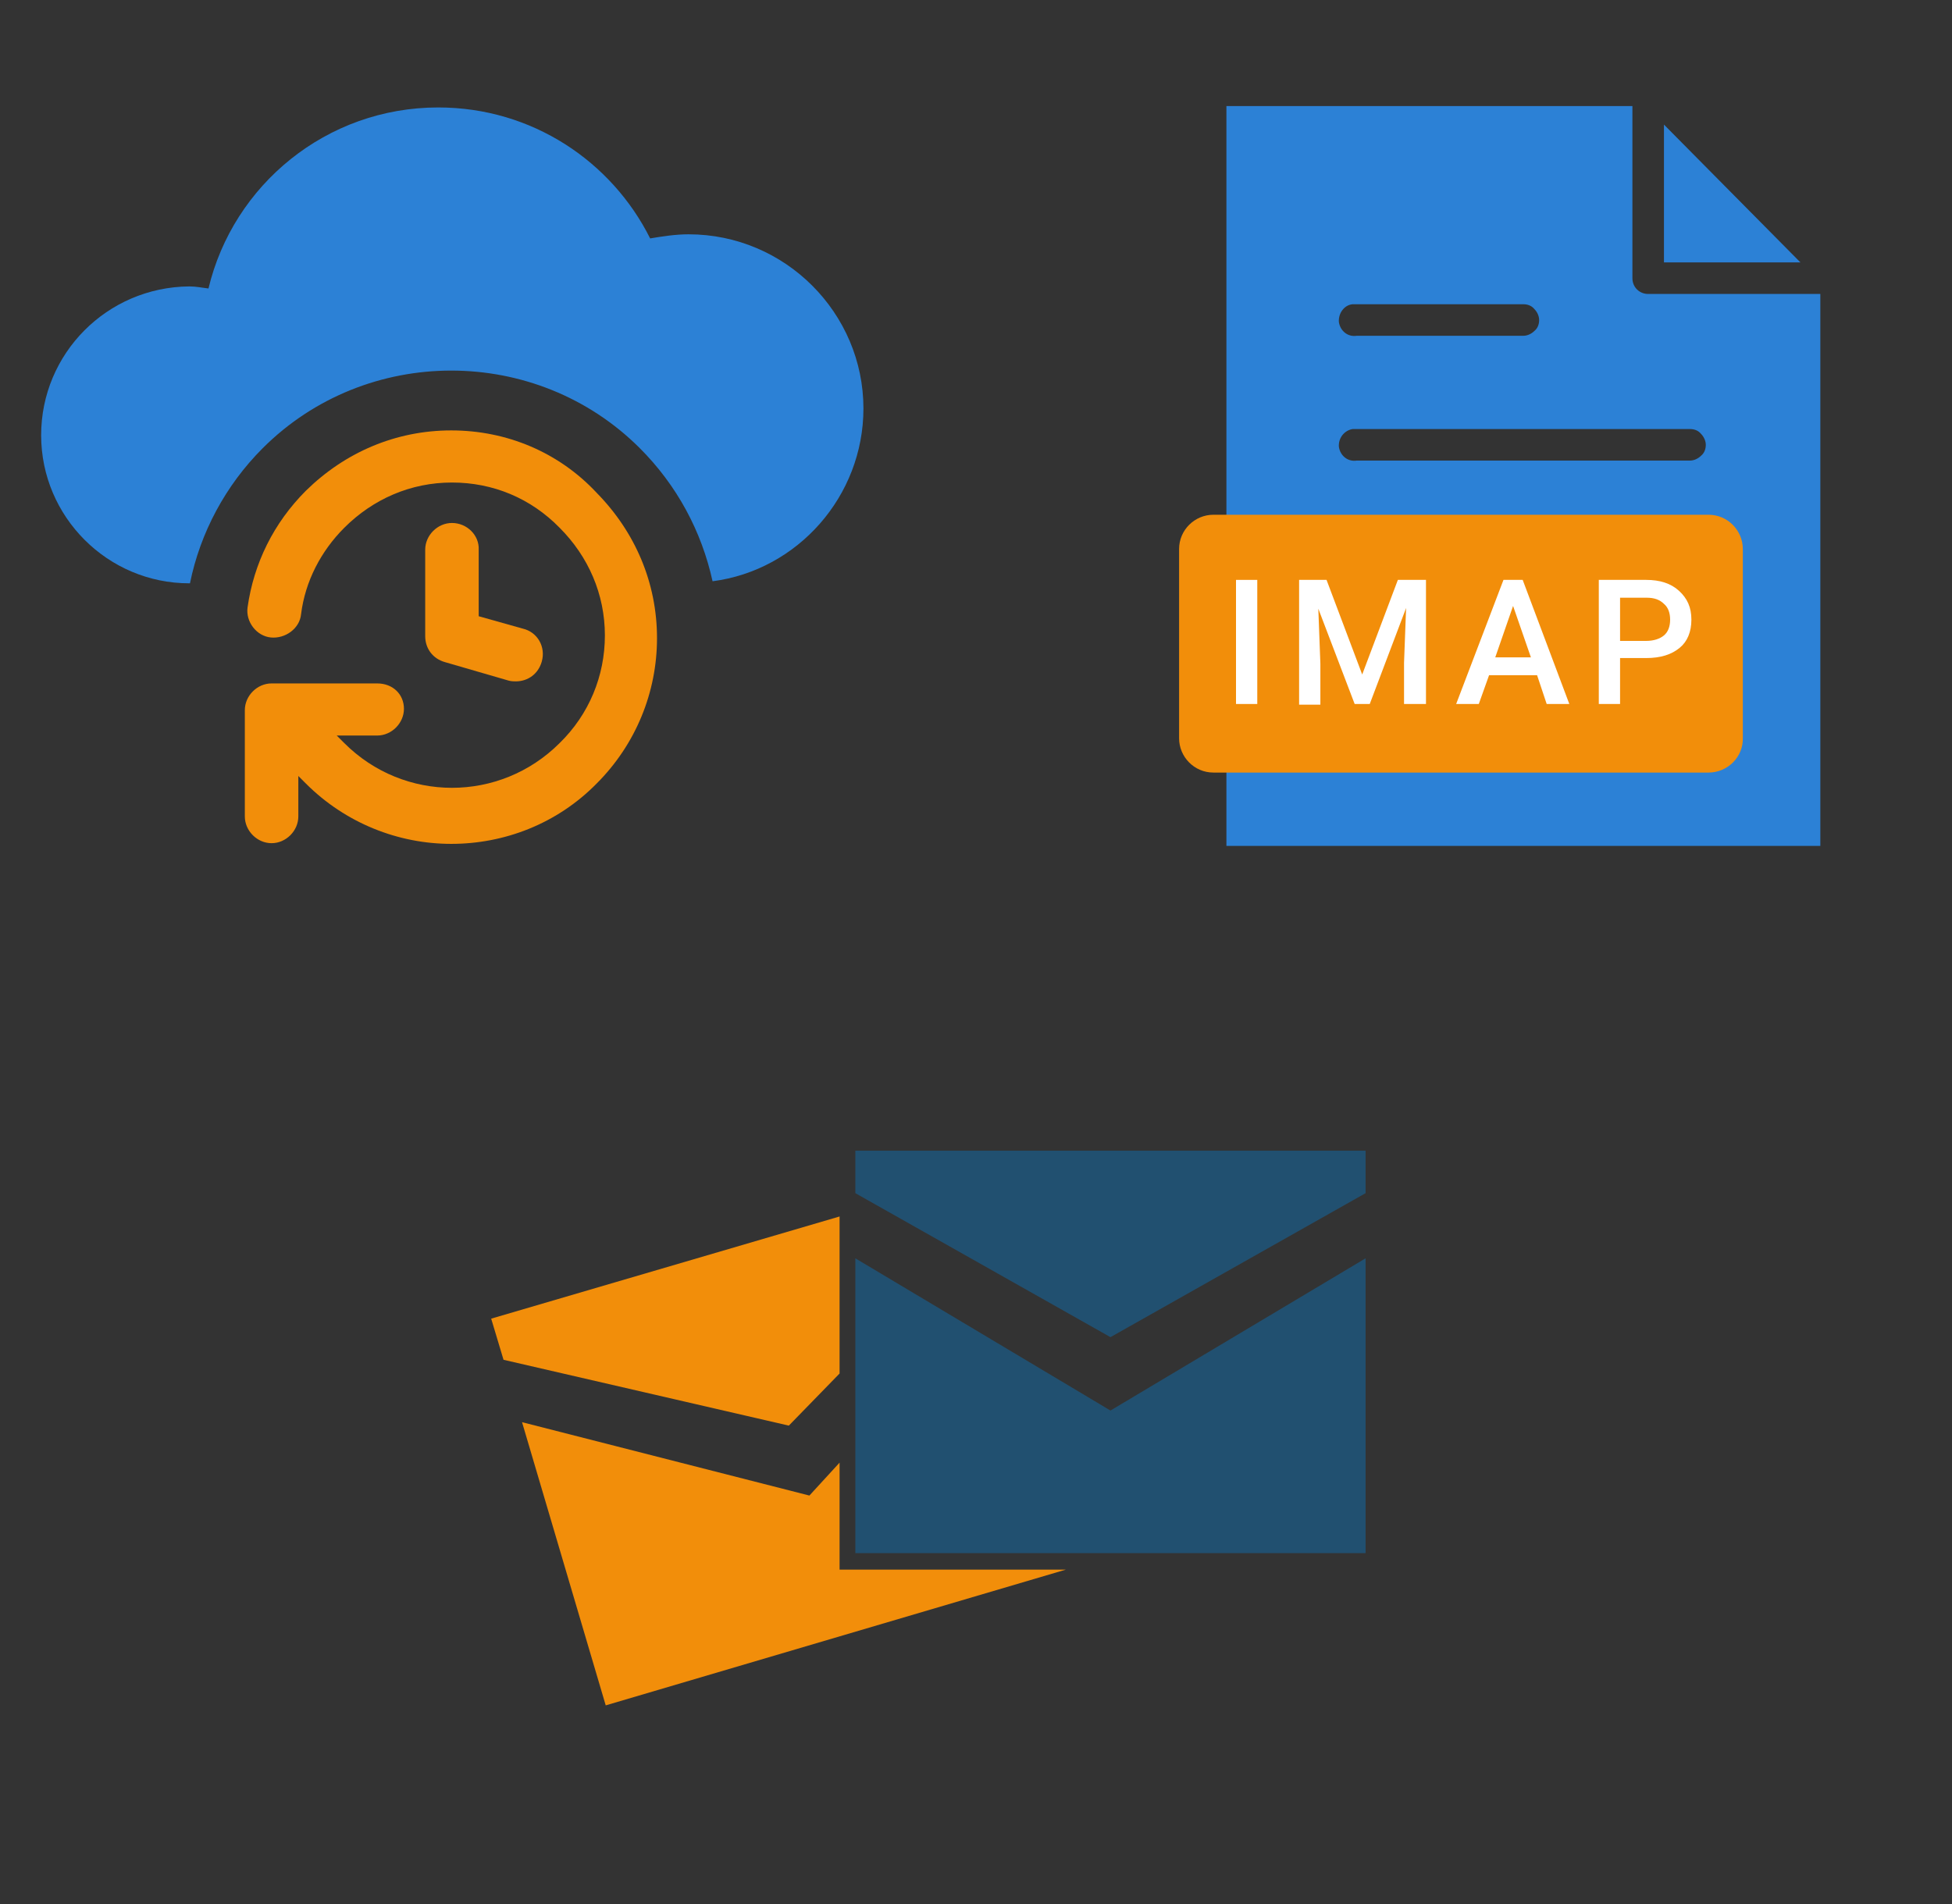
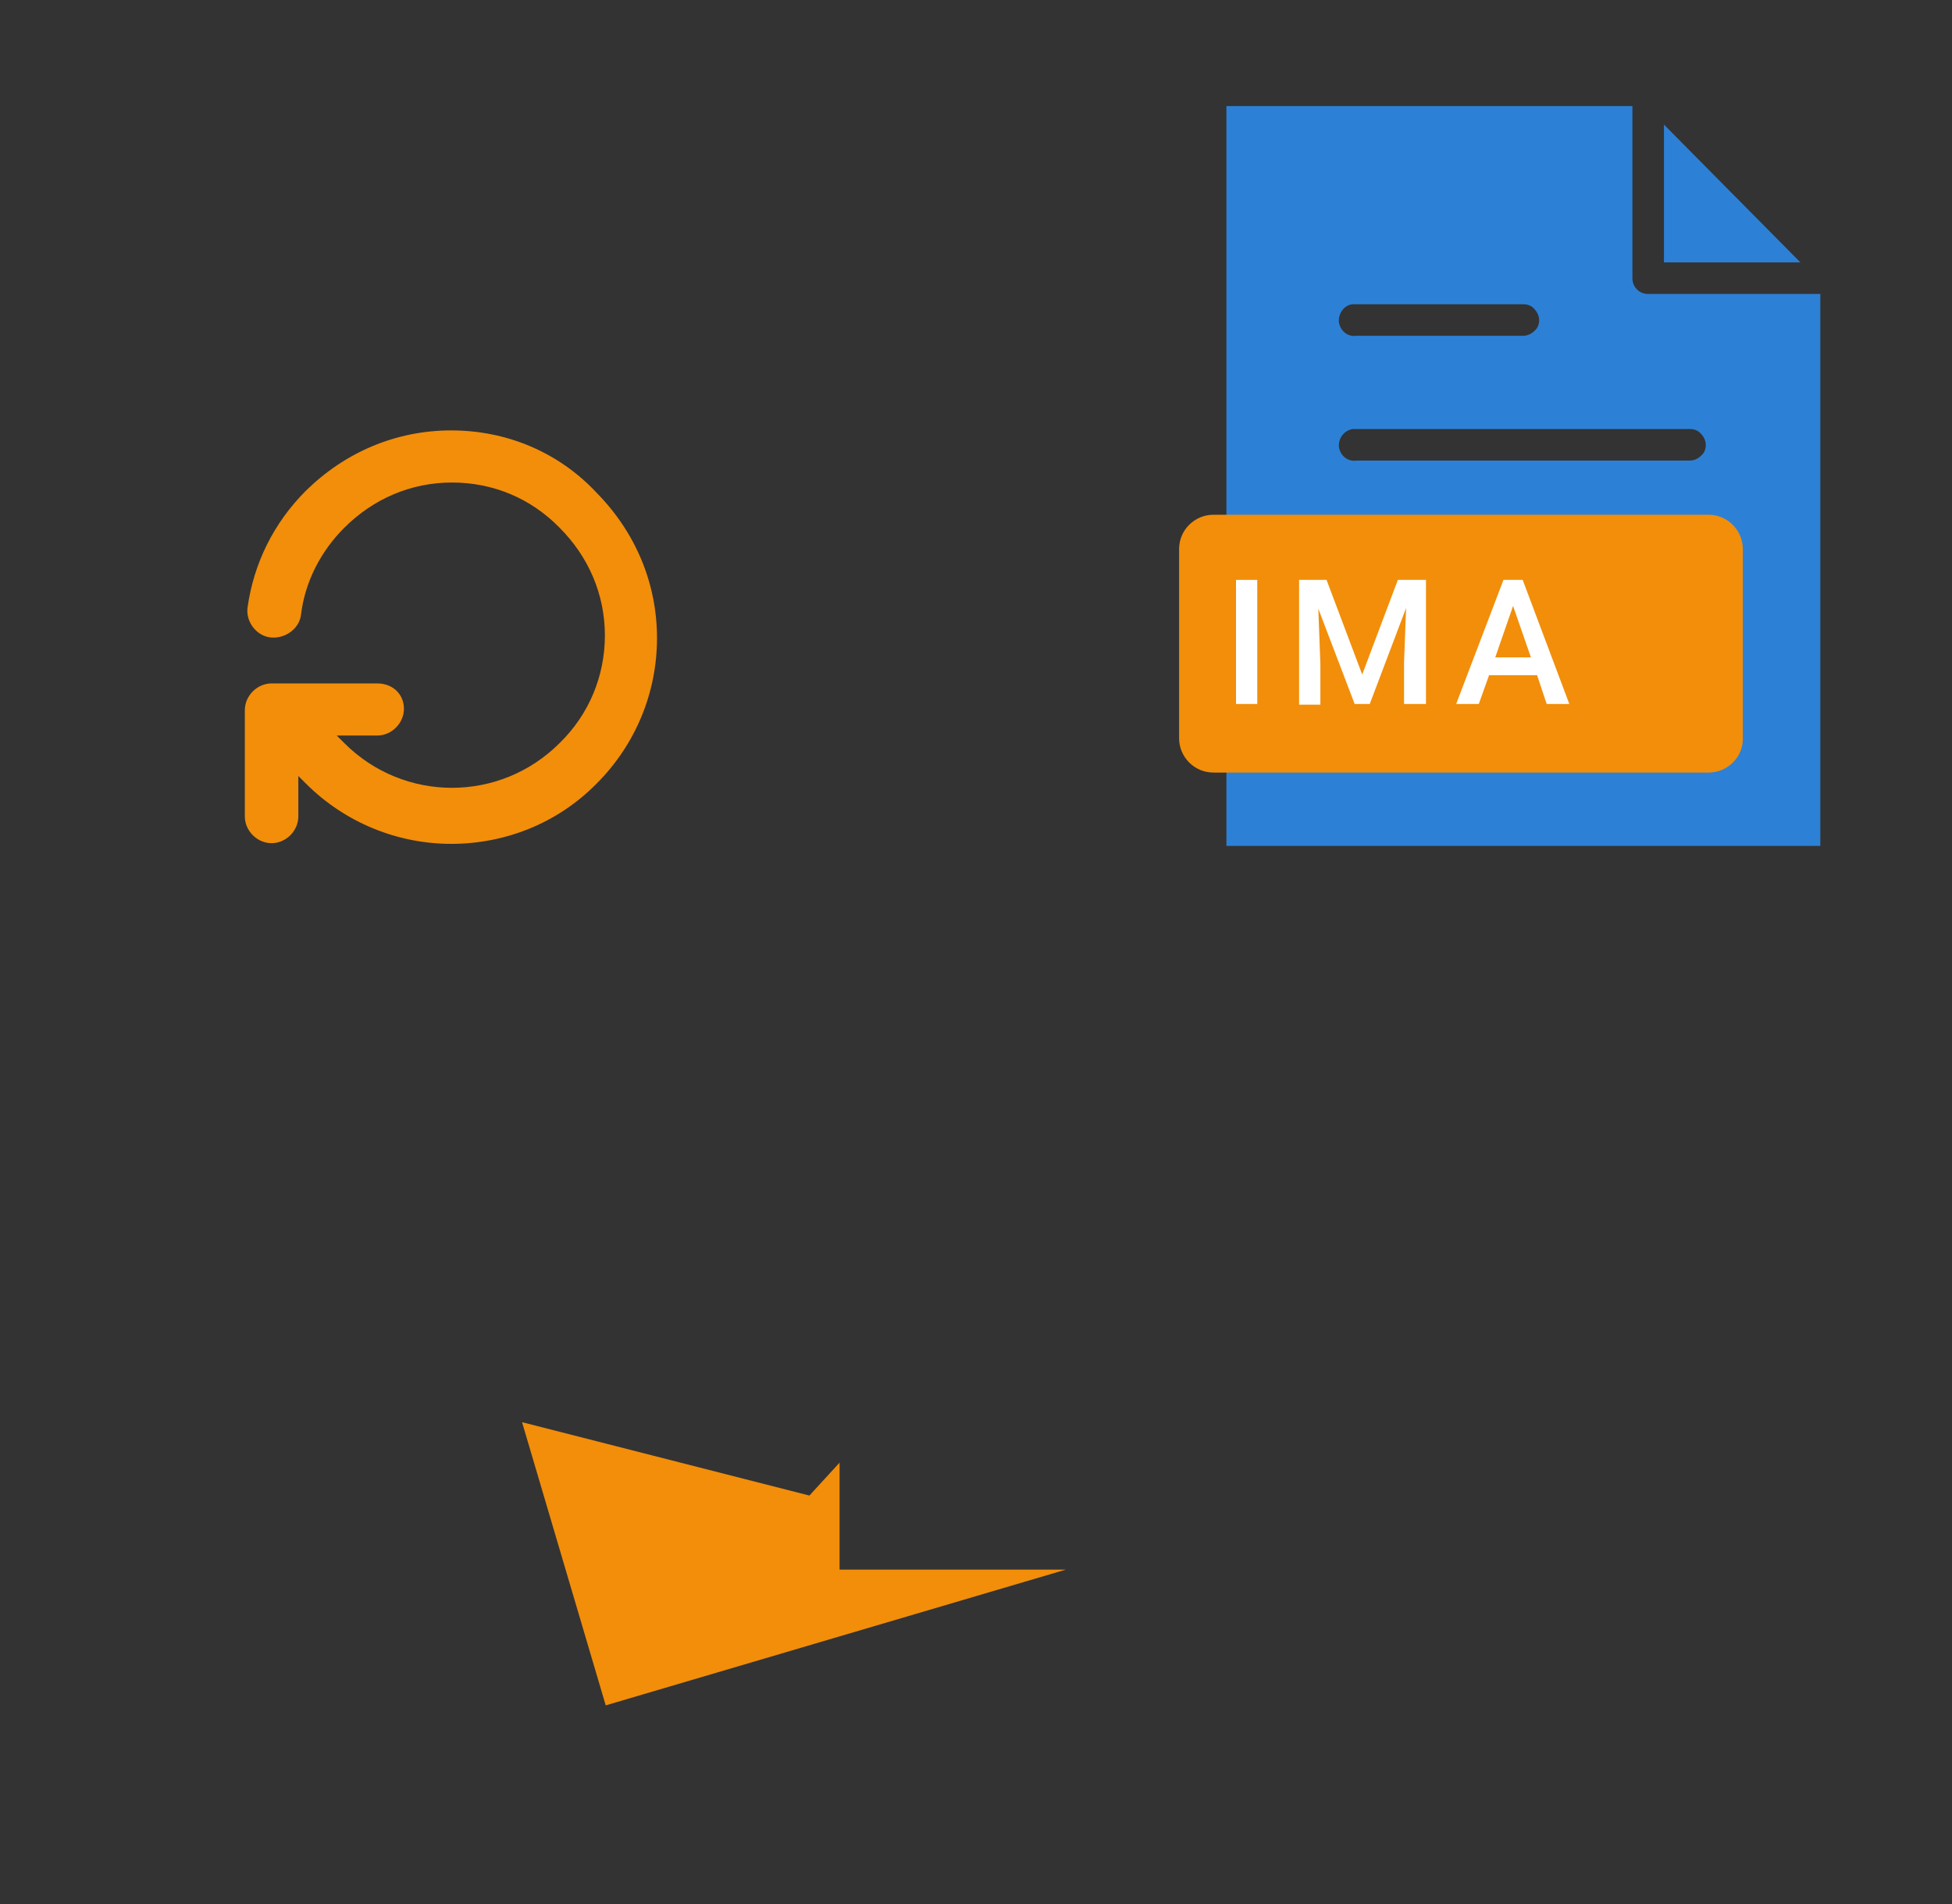
<svg xmlns="http://www.w3.org/2000/svg" width="1025" height="1000" version="1.1">
  <rect width="100%" height="100%" fill="#333333" stroke="none" />
  <svg x="0" y="0" width="475" height="500" viewBox="0, 0, 131.9, 125.7" xml:space="preserve" id="Layer_1" enable-background="new 0 0 131.9 125.7" version="1.1">
    <g>
-       <path d="M100.4 27.6 C98.5 27.6 96.6 27.9 94.8 28.2 C89.2 17 77.6 9.1 63.9 9.1 C47.6 9.1 34 20.4 30.4 35.5 C29.5 35.4 28.6 35.2 27.6 35.2 C15.6 35.3 6 45 6 56.9 C6 68.8 15.7 78.5 27.6 78.5 L27.7 78.5 C29.2 71.1 32.9 64.2 38.3 58.8 C53.4 43.7 78.2 43.7 93.3 58.8 C98.7 64.2 102.3 70.9 103.9 78.2 C116.3 76.6 125.9 65.8 125.9 53 C125.9 39.1 114.5 27.6 100.4 27.6 z" style="fill:#2C81D6;" />
-       <path d="M65.8 56.2 C57.7 56.2 50.3 59.4 44.6 65 C39.9 69.7 37 75.6 36.1 82 C35.8 84.1 37.4 86.2 39.5 86.4 C41.6 86.6 43.7 85.1 43.9 83 C44.5 78.2 46.8 73.8 50.2 70.4 C54.4 66.2 59.9 63.8 65.9 63.8 C71.9 63.8 77.4 66.1 81.6 70.4 C85.8 74.6 88.2 80.1 88.2 86.1 C88.2 92 85.9 97.6 81.6 101.8 C72.9 110.5 58.9 110.5 50.2 101.8 L49.1 100.7 L55 100.7 C57.1 100.7 58.9 98.9 58.9 96.8 C58.9 94.7 57.3 93.1 55 93.1 L39.6 93.1 C37.5 93.1 35.7 94.9 35.7 97 L35.7 112.5 C35.7 114.6 37.5 116.4 39.6 116.4 C41.7 116.4 43.5 114.6 43.5 112.5 L43.5 106.6 L44.6 107.7 C50.4 113.5 58.1 116.5 65.8 116.5 C73.5 116.5 81.2 113.6 87 107.7 C92.7 102 95.8 94.4 95.8 86.5 C95.8 78.4 92.6 71 87 65.3 C81.5 59.4 73.9 56.2 65.8 56.2 z" style="fill:#F28E0A;" />
-       <path d="M65.9 69.7 C63.8 69.7 62 71.5 62 73.6 L62 86.2 C62 88 63.1 89.5 64.9 90 L74.2 92.7 C74.6 92.8 75 92.8 75.2 92.8 C77 92.8 78.5 91.7 79 89.9 C79.6 87.8 78.4 85.6 76.2 85.1 L69.8 83.3 L69.8 73.6 C69.9 71.5 68.1 69.7 65.9 69.7 z" style="fill:#F28E0A;" />
+       <path d="M65.8 56.2 C57.7 56.2 50.3 59.4 44.6 65 C39.9 69.7 37 75.6 36.1 82 C35.8 84.1 37.4 86.2 39.5 86.4 C41.6 86.6 43.7 85.1 43.9 83 C44.5 78.2 46.8 73.8 50.2 70.4 C54.4 66.2 59.9 63.8 65.9 63.8 C71.9 63.8 77.4 66.1 81.6 70.4 C85.8 74.6 88.2 80.1 88.2 86.1 C88.2 92 85.9 97.6 81.6 101.8 C72.9 110.5 58.9 110.5 50.2 101.8 L49.1 100.7 L55 100.7 C57.1 100.7 58.9 98.9 58.9 96.8 C58.9 94.7 57.3 93.1 55 93.1 L39.6 93.1 C37.5 93.1 35.7 94.9 35.7 97 L35.7 112.5 C35.7 114.6 37.5 116.4 39.6 116.4 C41.7 116.4 43.5 114.6 43.5 112.5 L43.5 106.6 L44.6 107.7 C50.4 113.5 58.1 116.5 65.8 116.5 C73.5 116.5 81.2 113.6 87 107.7 C92.7 102 95.8 94.4 95.8 86.5 C95.8 78.4 92.6 71 87 65.3 C81.5 59.4 73.9 56.2 65.8 56.2 " style="fill:#F28E0A;" />
    </g>
  </svg>
  <svg x="550" y="0" width="475" height="500" viewBox="0, 0, 131.9, 125.7" xml:space="preserve" id="e6f81958-2d5b-412e-a3cb-33bdb9bdd74f" enable-background="new 0 0 131.9 125.7" version="1.1">
    <style type="text/css">
	.st0{fill:#2C81D6;}
	.st1{fill:#F28E0A;}
	.st2{fill:#FFFFFF;}
</style>
    <g>
      <g>
        <path d="M26.1 8.9 L26.1 116.8 L112.7 116.8 L112.7 36.3 L87.6 36.3 C86.3 36.3 85.3 35.3 85.3 34 L85.3 8.9 L26.1 8.9 z M89.9 11.6 L89.9 31.7 L109.8 31.7 L89.9 11.6 z M44.5 37.8 C44.6 37.8 44.6 37.8 44.5 37.8 C44.8 37.8 44.9 37.8 45.1 37.8 L69.4 37.8 C70 37.8 70.6 38 71 38.5 C71.4 38.9 71.7 39.5 71.7 40.1 C71.7 40.7 71.5 41.3 71 41.7 C70.6 42.1 70 42.4 69.4 42.4 L45.1 42.4 C43.8 42.6 42.7 41.7 42.5 40.4 C42.4 39.1 43.3 37.9 44.5 37.8 L44.5 37.8 z M44.5 56 C44.6 56 44.6 56 44.5 56 C44.8 56 44.9 56 45.1 56 L93.7 56 C94.3 56 94.9 56.2 95.3 56.7 C95.7 57.1 96 57.7 96 58.3 C96 58.9 95.8 59.5 95.3 59.9 C94.9 60.3 94.3 60.6 93.7 60.6 L45.1 60.6 C43.8 60.8 42.7 59.9 42.5 58.6 C42.4 57.3 43.3 56.2 44.5 56 L44.5 56 z M44.5 74.2 C44.6 74.2 44.6 74.2 44.5 74.2 C44.8 74.2 44.9 74.2 45.1 74.2 L93.7 74.2 C94.3 74.2 94.9 74.4 95.3 74.9 C95.7 75.3 96 75.9 96 76.5 C96 77.1 95.8 77.7 95.3 78.1 C94.9 78.5 94.3 78.8 93.7 78.8 L45.1 78.8 C43.8 79 42.7 78.1 42.5 76.8 C42.4 75.6 43.3 74.4 44.5 74.2 L44.5 74.2 z M44.5 92.5 L44.5 92.5 C44.8 92.5 44.9 92.5 45.1 92.5 L93.7 92.5 C94.3 92.5 94.9 92.7 95.3 93.2 C95.7 93.6 96 94.2 96 94.8 C96 95.4 95.8 96 95.3 96.4 C94.9 96.8 94.3 97.1 93.7 97.1 L45.1 97.1 C43.8 97.3 42.7 96.4 42.5 95.1 C42.4 93.8 43.3 92.6 44.5 92.5 L44.5 92.5 z" class="st0" style="fill:#2C81D6;" />
      </g>
      <path d="M96.4 106.1 L24.2 106.1 C21.4 106.1 19.2 103.8 19.2 101.1 L19.2 73.5 C19.2 70.7 21.5 68.5 24.2 68.5 L96.4 68.5 C99.2 68.5 101.4 70.8 101.4 73.5 L101.4 101 C101.5 103.8 99.2 106.1 96.4 106.1 z" class="st1" style="fill:#F28E0A;" />
      <g>
        <path d="M30.6 96.1 L27.5 96.1 L27.5 78 L30.6 78 L30.6 96.1 z" class="st2" style="fill:white;" />
        <path d="M40.7 78 L45.9 91.8 L51.1 78 L55.2 78 L55.2 96.1 L52 96.1 L52 90.1 L52.3 82.1 L47 96.1 L44.8 96.1 L39.5 82.2 L39.8 90.2 L39.8 96.2 L36.7 96.2 L36.7 78 L40.7 78 z" class="st2" style="fill:white;" />
        <path d="M71.4 91.9 L64.4 91.9 L62.9 96.1 L59.6 96.1 L66.5 78 L69.3 78 L76.1 96.1 L72.8 96.1 L71.4 91.9 z M65.3 89.3 L70.5 89.3 L67.9 81.8 L65.3 89.3 z" class="st2" style="fill:white;" />
-         <path d="M83.5 89.4 L83.5 96.1 L80.4 96.1 L80.4 78 L87.3 78 C89.3 78 90.9 78.5 92.1 79.6 C93.3 80.7 93.9 82 93.9 83.8 C93.9 85.6 93.3 87 92.2 87.9 C91 88.9 89.4 89.4 87.3 89.4 L83.5 89.4 z M83.5 86.9 L87.3 86.9 C88.4 86.9 89.3 86.6 89.9 86.1 C90.5 85.6 90.8 84.8 90.8 83.8 C90.8 82.8 90.5 82 89.9 81.5 C89.3 80.9 88.5 80.6 87.4 80.6 L83.5 80.6 L83.5 86.9 z" class="st2" style="fill:white;" />
      </g>
    </g>
  </svg>
  <svg x="250" y="500" width="475" height="500" viewBox="0, 0, 131.9, 125.7" id="e6f81958-2d5b-412e-a3cb-33bdb9bdd74f#1" version="1.1">
    <polygon points="53,83.5 53,67.9 48.6,72.7 6.7,62 18.9,103.3 86,83.5 53,83.5" stroke-width="0" style="fill:#F28E0A;" />
-     <path d="M55.3 28.6 L55.3 22.4 L129.7 22.4 L129.7 28.6 L92.5 49.6 L55.3 28.6 z M92.5 60.3 L55.3 38.1 L55.3 81.1 L129.7 81.1 L129.7 38.1 L92.5 60.3 z" stroke-width="0" style="fill:#215070;" />
-     <polygon points="53,32 2.2,46.9 4,52.9 45.6,62.5 53,54.9 53,32" stroke-width="0" style="fill:#F28E0A;" />
  </svg>
</svg>